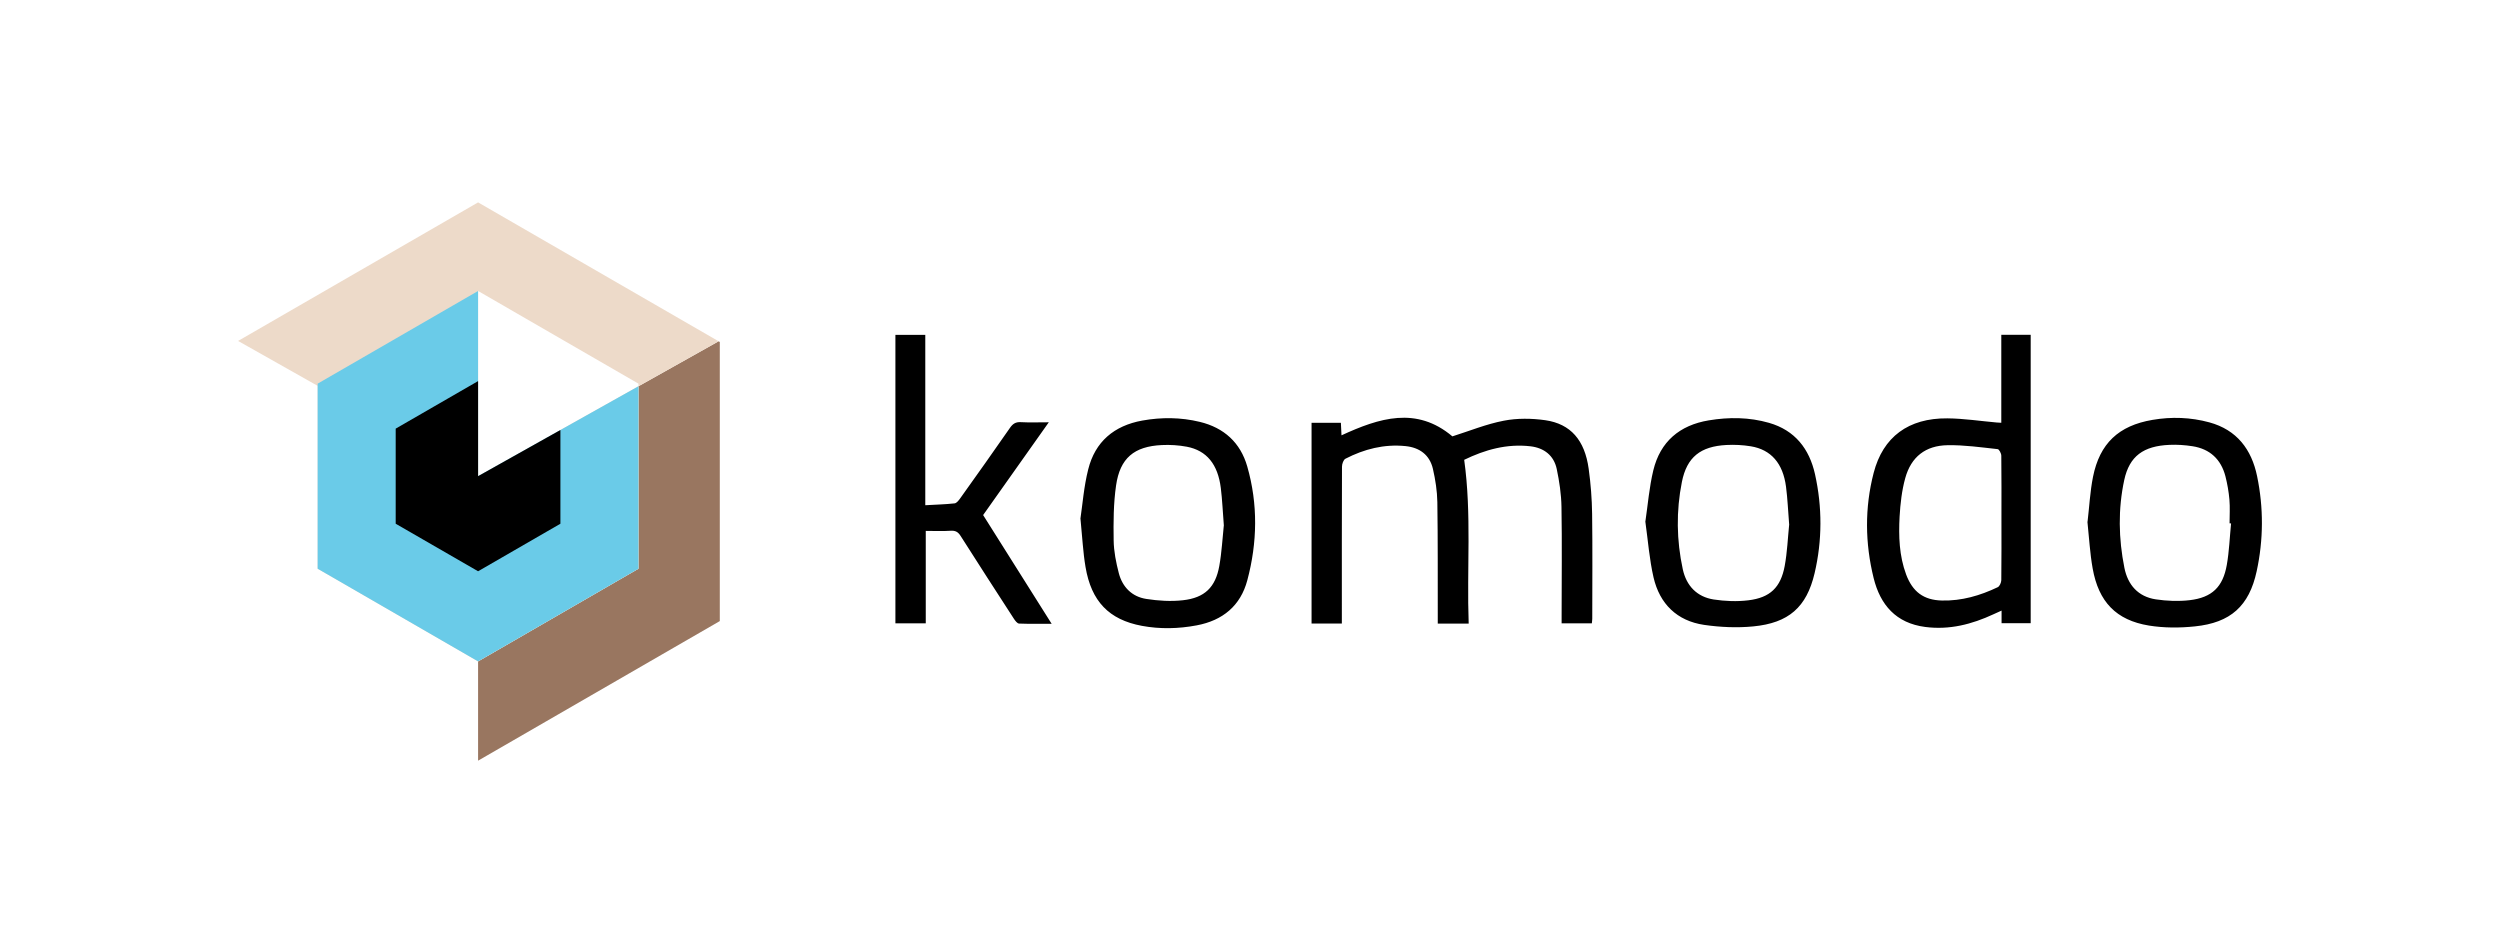
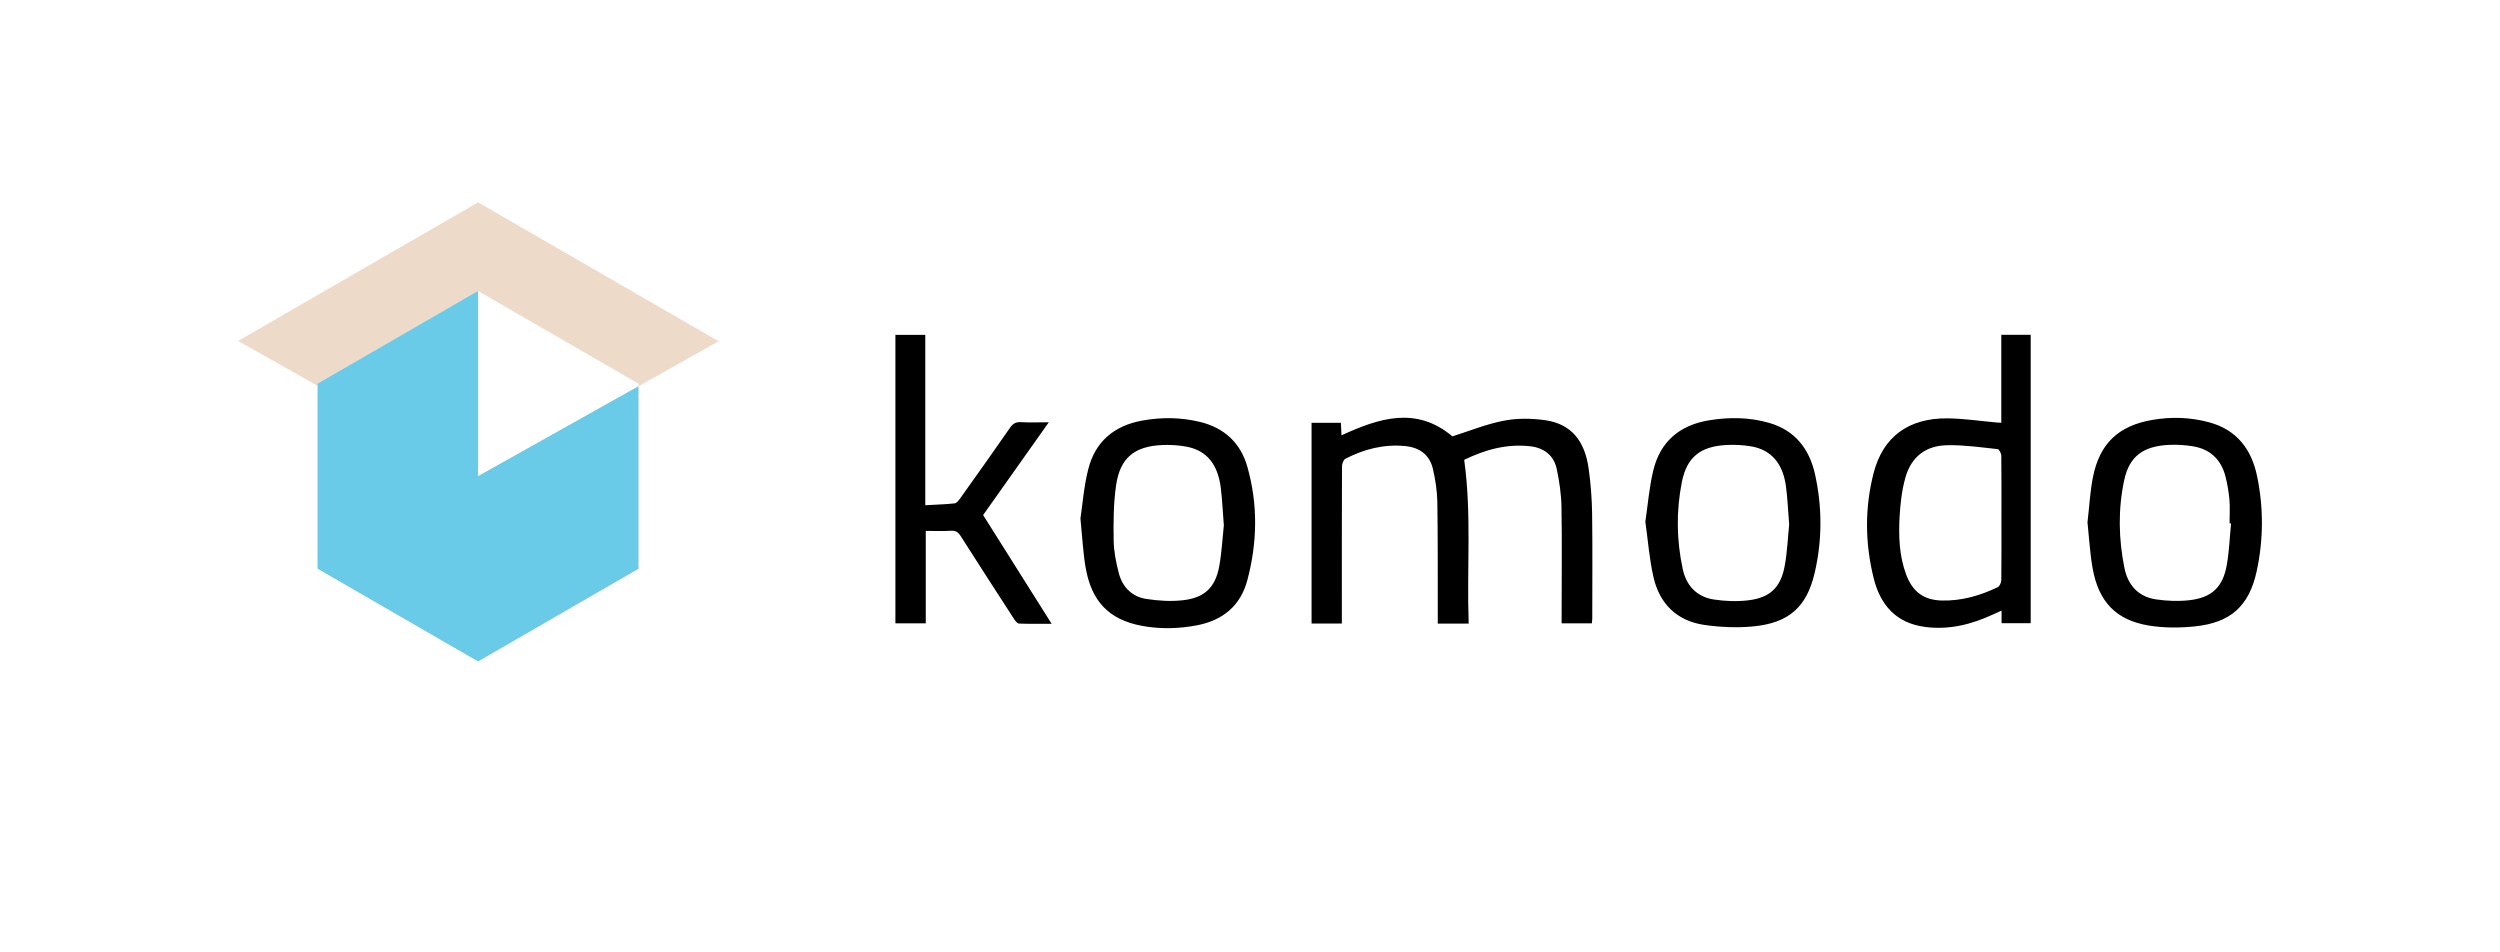
<svg xmlns="http://www.w3.org/2000/svg" width="210" height="80" viewBox="0 0 210 80" fill="none">
  <path d="M120.772 52.385V51.748C120.766 48.554 120.784 45.366 120.737 42.173C120.72 41.239 120.575 40.3 120.366 39.39C120.094 38.208 119.242 37.588 118.054 37.472C116.268 37.292 114.593 37.721 113.017 38.533C112.849 38.62 112.727 38.967 112.727 39.199C112.71 43.332 112.715 47.465 112.715 51.597V52.374H110.171V35.513H112.634C112.652 35.849 112.669 36.191 112.686 36.568C115.851 35.107 118.981 34.11 122.001 36.655C123.421 36.208 124.841 35.623 126.319 35.339C127.443 35.119 128.666 35.136 129.808 35.298C131.935 35.606 133.118 36.973 133.448 39.373C133.622 40.631 133.721 41.906 133.738 43.169C133.779 46.108 133.75 49.047 133.75 51.98C133.75 52.096 133.726 52.212 133.715 52.362H131.176V51.684C131.176 48.647 131.217 45.615 131.164 42.578C131.147 41.512 130.985 40.434 130.765 39.39C130.521 38.254 129.698 37.623 128.562 37.489C126.574 37.258 124.731 37.779 122.992 38.625C123.629 43.21 123.201 47.766 123.369 52.385H120.772ZM168.109 35.519V28.123H170.578V52.351H168.132V51.29C167.854 51.417 167.651 51.504 167.454 51.597C165.634 52.443 163.75 52.93 161.716 52.664C159.264 52.345 157.943 50.809 157.386 48.56C156.662 45.627 156.627 42.654 157.386 39.727C158.169 36.695 160.313 35.113 163.577 35.142C164.962 35.154 166.341 35.368 167.721 35.49C167.831 35.501 167.947 35.501 168.109 35.513V35.519ZM168.121 43.506C168.121 41.761 168.132 40.022 168.109 38.278C168.109 38.086 167.929 37.739 167.802 37.727C166.405 37.576 164.997 37.373 163.6 37.397C161.745 37.425 160.534 38.376 160.041 40.161C159.751 41.205 159.629 42.312 159.566 43.396C159.479 45.036 159.531 46.688 160.116 48.259C160.661 49.708 161.583 50.409 163.119 50.444C164.776 50.484 166.33 50.032 167.808 49.325C167.97 49.25 168.103 48.937 168.109 48.734C168.132 46.989 168.121 45.25 168.121 43.506ZM82.581 43.262C84.494 46.294 86.383 49.302 88.337 52.397C87.346 52.397 86.47 52.414 85.601 52.38C85.45 52.374 85.276 52.142 85.166 51.974C83.665 49.661 82.17 47.343 80.692 45.019C80.471 44.671 80.245 44.555 79.84 44.584C79.179 44.63 78.512 44.595 77.764 44.595V52.362H75.214V28.128H77.724V42.439C78.605 42.387 79.399 42.37 80.187 42.283C80.367 42.26 80.547 42.016 80.674 41.836C82.071 39.877 83.468 37.918 84.836 35.942C85.073 35.6 85.311 35.438 85.74 35.461C86.482 35.501 87.224 35.472 88.099 35.472L82.581 43.268V43.262ZM175.354 43.825C175.499 42.613 175.563 41.315 175.812 40.057C176.375 37.252 177.963 35.751 180.814 35.269C182.408 34.997 184.014 35.049 185.585 35.478C187.897 36.11 189.132 37.75 189.596 39.999C190.146 42.654 190.135 45.331 189.561 47.98C188.929 50.907 187.37 52.31 184.367 52.617C183.098 52.751 181.771 52.751 180.513 52.548C177.754 52.096 176.282 50.554 175.783 47.748C175.557 46.485 175.488 45.187 175.343 43.819L175.354 43.825ZM187.405 43.969C187.364 43.969 187.323 43.964 187.283 43.958C187.283 43.291 187.329 42.625 187.271 41.964C187.213 41.303 187.097 40.642 186.935 40.005C186.564 38.579 185.631 37.71 184.17 37.483C183.539 37.385 182.884 37.339 182.246 37.368C180.043 37.46 178.873 38.318 178.438 40.312C177.91 42.764 177.957 45.245 178.45 47.702C178.739 49.134 179.603 50.119 181.081 50.345C182.014 50.484 182.999 50.525 183.933 50.415C185.811 50.194 186.726 49.302 187.051 47.453C187.254 46.305 187.294 45.129 187.41 43.964L187.405 43.969ZM138.207 43.842C138.421 42.393 138.537 40.921 138.879 39.506C139.465 37.095 141.088 35.716 143.539 35.31C145.243 35.026 146.936 35.043 148.599 35.519C150.779 36.145 151.984 37.704 152.46 39.831C153.074 42.596 153.074 45.395 152.425 48.154C151.752 51.012 150.245 52.328 147.284 52.617C145.922 52.751 144.507 52.687 143.145 52.49C140.861 52.154 139.412 50.722 138.897 48.502C138.549 46.989 138.433 45.418 138.213 43.848L138.207 43.842ZM150.292 44.097C150.199 42.938 150.158 41.9 150.025 40.88C149.77 38.921 148.767 37.767 147.069 37.489C146.397 37.379 145.701 37.344 145.023 37.379C142.844 37.495 141.696 38.394 141.279 40.48C140.792 42.92 140.827 45.384 141.354 47.818C141.656 49.203 142.537 50.136 143.951 50.357C144.907 50.502 145.904 50.542 146.86 50.426C148.686 50.206 149.579 49.348 149.915 47.54C150.13 46.375 150.176 45.175 150.286 44.108L150.292 44.097ZM90.754 43.581C90.933 42.387 91.043 40.88 91.409 39.431C91.988 37.101 93.582 35.756 95.953 35.327C97.57 35.038 99.181 35.049 100.787 35.438C102.821 35.93 104.195 37.182 104.769 39.182C105.679 42.352 105.621 45.569 104.775 48.74C104.207 50.884 102.711 52.119 100.526 52.53C98.99 52.82 97.442 52.855 95.918 52.571C93.153 52.055 91.669 50.513 91.183 47.621C90.974 46.392 90.916 45.134 90.76 43.575L90.754 43.581ZM102.804 44.155C102.711 42.984 102.671 41.987 102.549 41.002C102.305 39.002 101.361 37.843 99.691 37.524C99.007 37.397 98.289 37.35 97.593 37.385C95.269 37.495 94.081 38.48 93.75 40.776C93.53 42.294 93.524 43.853 93.547 45.389C93.559 46.317 93.75 47.256 93.982 48.154C94.289 49.319 95.089 50.125 96.289 50.31C97.297 50.467 98.358 50.536 99.367 50.42C101.193 50.218 102.103 49.331 102.421 47.54C102.63 46.375 102.688 45.175 102.798 44.161L102.804 44.155Z" fill="black" />
-   <path d="M60.463 28.726V52.171L40.159 63.897V55.556L53.629 47.772V32.447L60.364 28.668L60.463 28.726Z" fill="#997660" />
  <path d="M60.364 28.668L53.629 32.447L53.629 32.227L40.159 24.442V39.999L47.074 36.121L53.629 32.447V47.772L40.159 55.556L26.683 47.772V32.412L20 28.639L40.159 17L60.364 28.668Z" fill="#EDDAC9" />
  <path d="M53.629 32.447V47.772L40.159 55.556L26.683 47.772L26.683 32.226L40.159 24.442V39.999L47.074 36.121L53.629 32.447Z" fill="#6ACBE8" />
-   <path d="M47.074 36.121V43.993L40.159 47.986L33.238 43.993V36.005L40.159 32.012L40.159 39.999L47.074 36.121Z" fill="black" />
</svg>